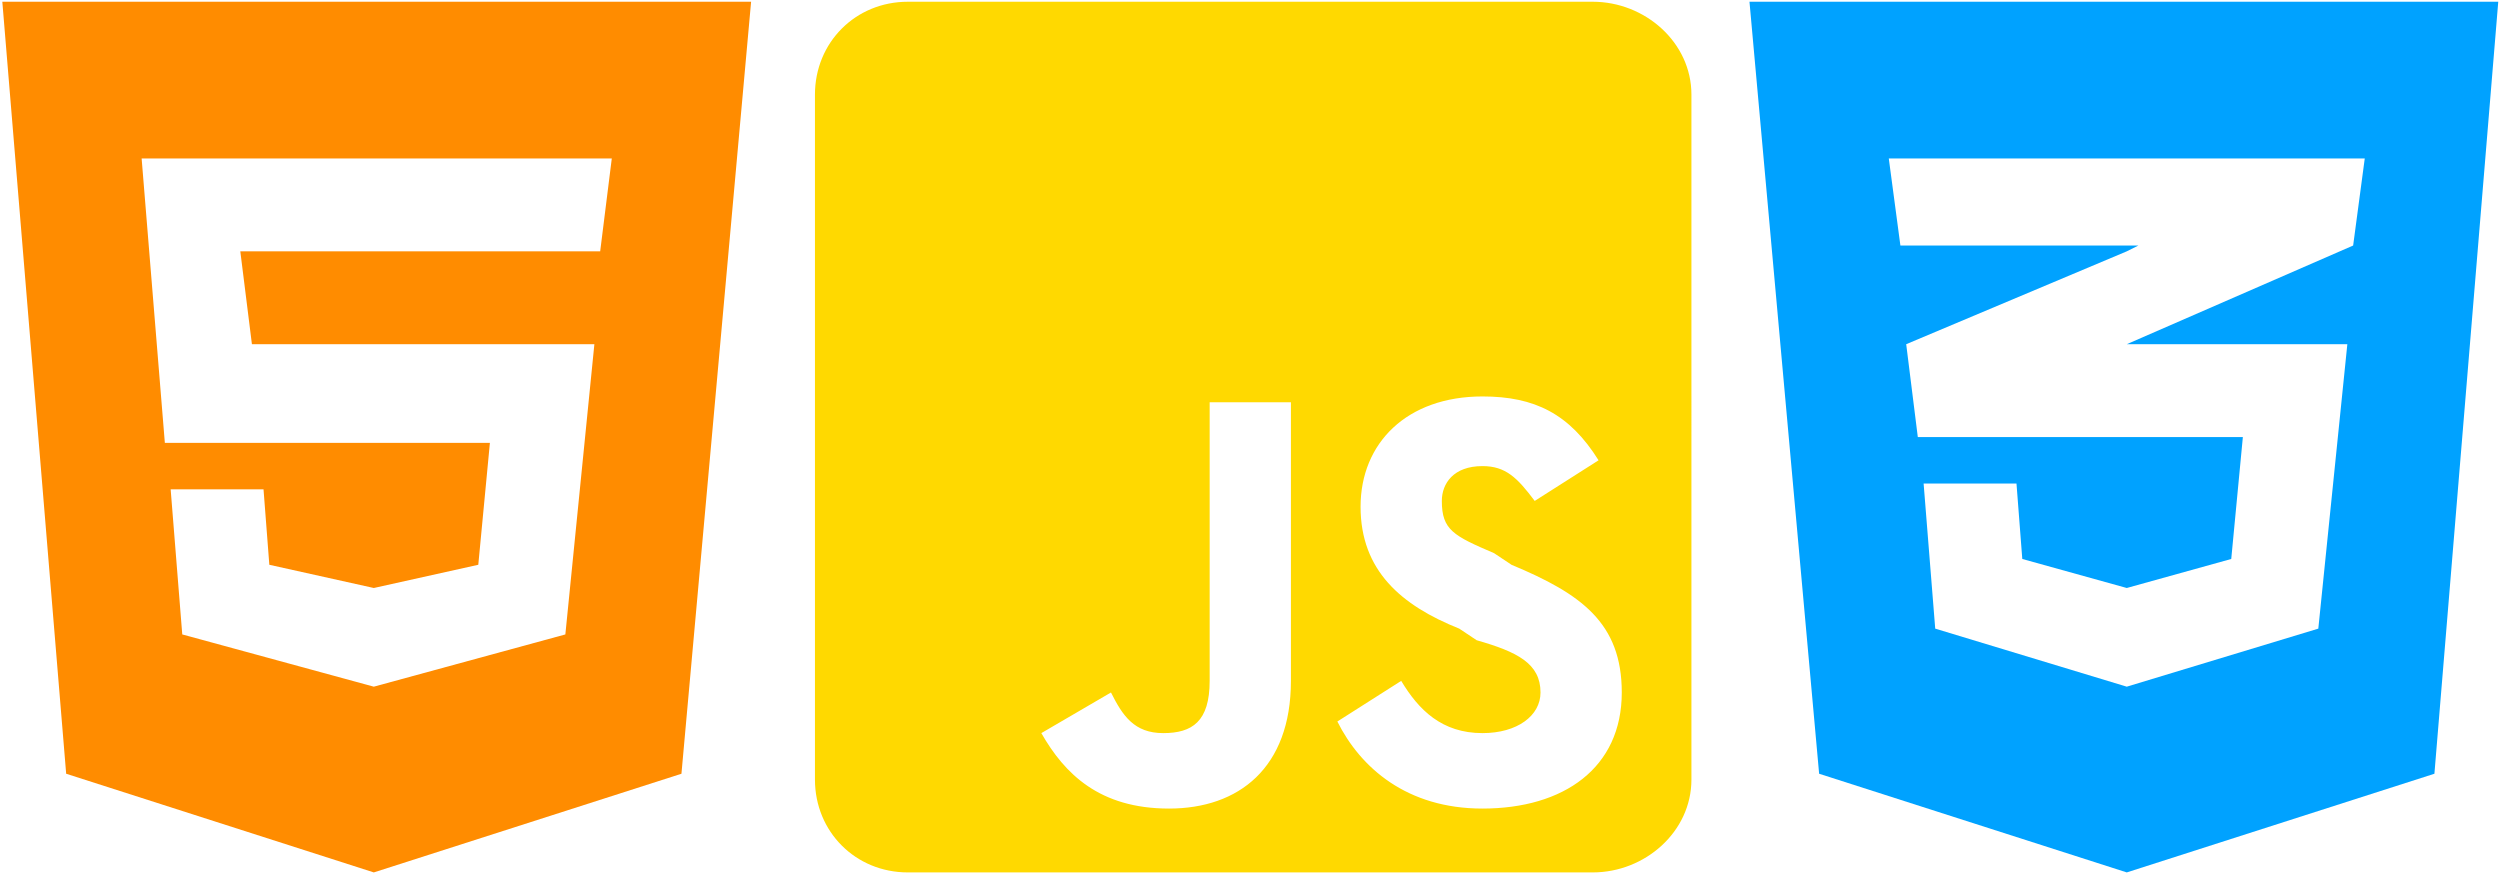
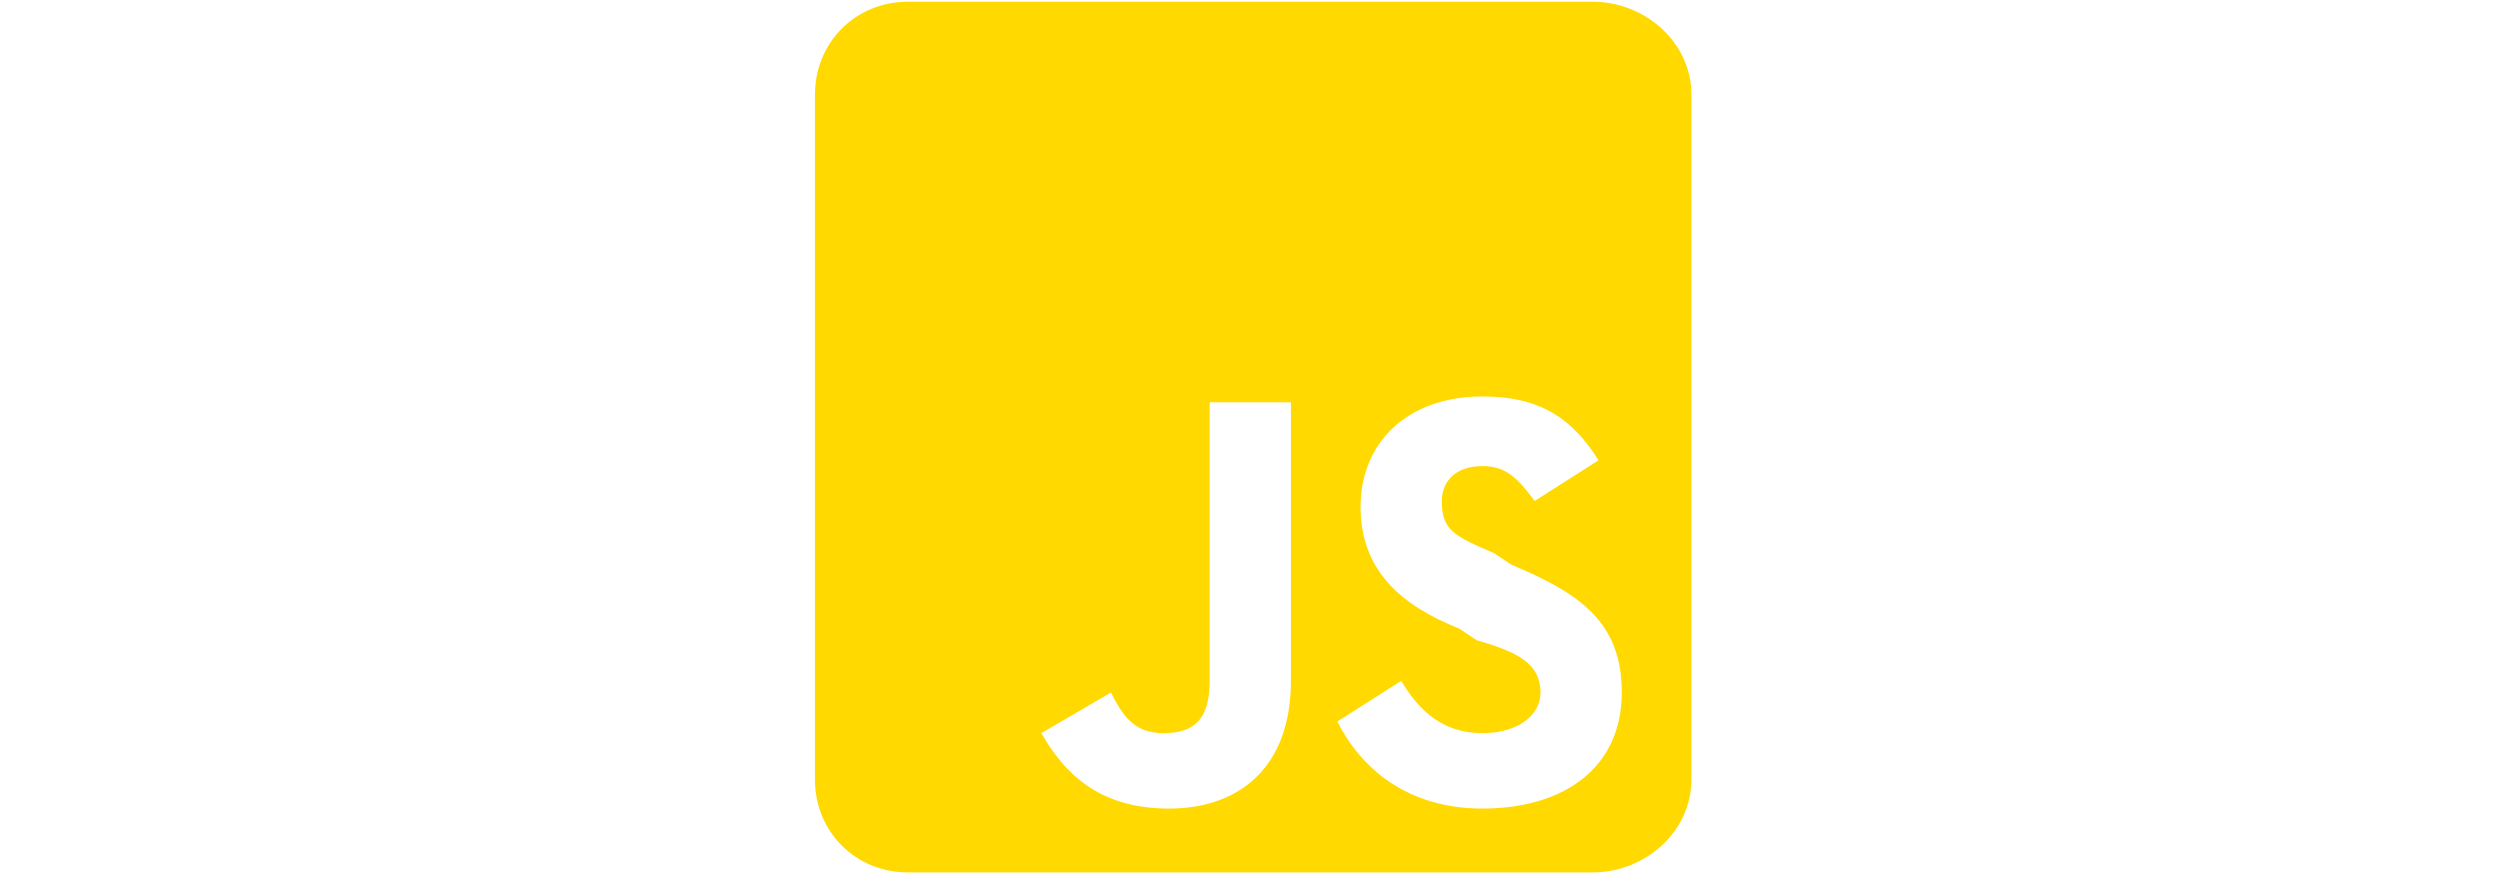
<svg xmlns="http://www.w3.org/2000/svg" viewBox="34.6 174.7 430.7 150.6">
-   <path d="m35 175 11 133 53 17 53-17 12-133H35Zm103 43H76l2 16h59l-5 50-33 9-33-9-2-25h16l1 13 18 4 18-4 2-21H63l-4-49h81l-2 16Z" style="fill:#ff8c00" />
-   <path d="m336 175 12 133 53 17 53-17 11-133H336Zm106 27-2 15-39 17h38l-5 49-33 10-33-10-2-25h16l1 13 18 5 18-5 2-21h-56l-2-16 38-16 2-1h-41l-2-15h82Z" style="fill:#00a2ff" />
  <path d="M309 175H191c-9 0-16 7-16 16v118c0 9 7 16 16 16h118c9 0 17-7 17-16V191c0-9-8-16-17-16Zm-52 117c0 15-9 22-21 22s-18-6-22-13l12-7c2 4 4 7 9 7s8-2 8-9v-48h14v48Zm33 22c-13 0-21-7-25-15l11-7c3 5 7 9 14 9 6 0 10-3 10-7 0-5-4-7-11-9l-3-2c-10-4-17-10-17-21s8-19 21-19c9 0 15 3 20 11l-11 7c-3-4-5-6-9-6-5 0-7 3-7 6 0 5 2 6 9 9l3 2c12 5 19 10 19 22 0 13-10 20-24 20Z" style="fill:#ffd900" />
</svg>